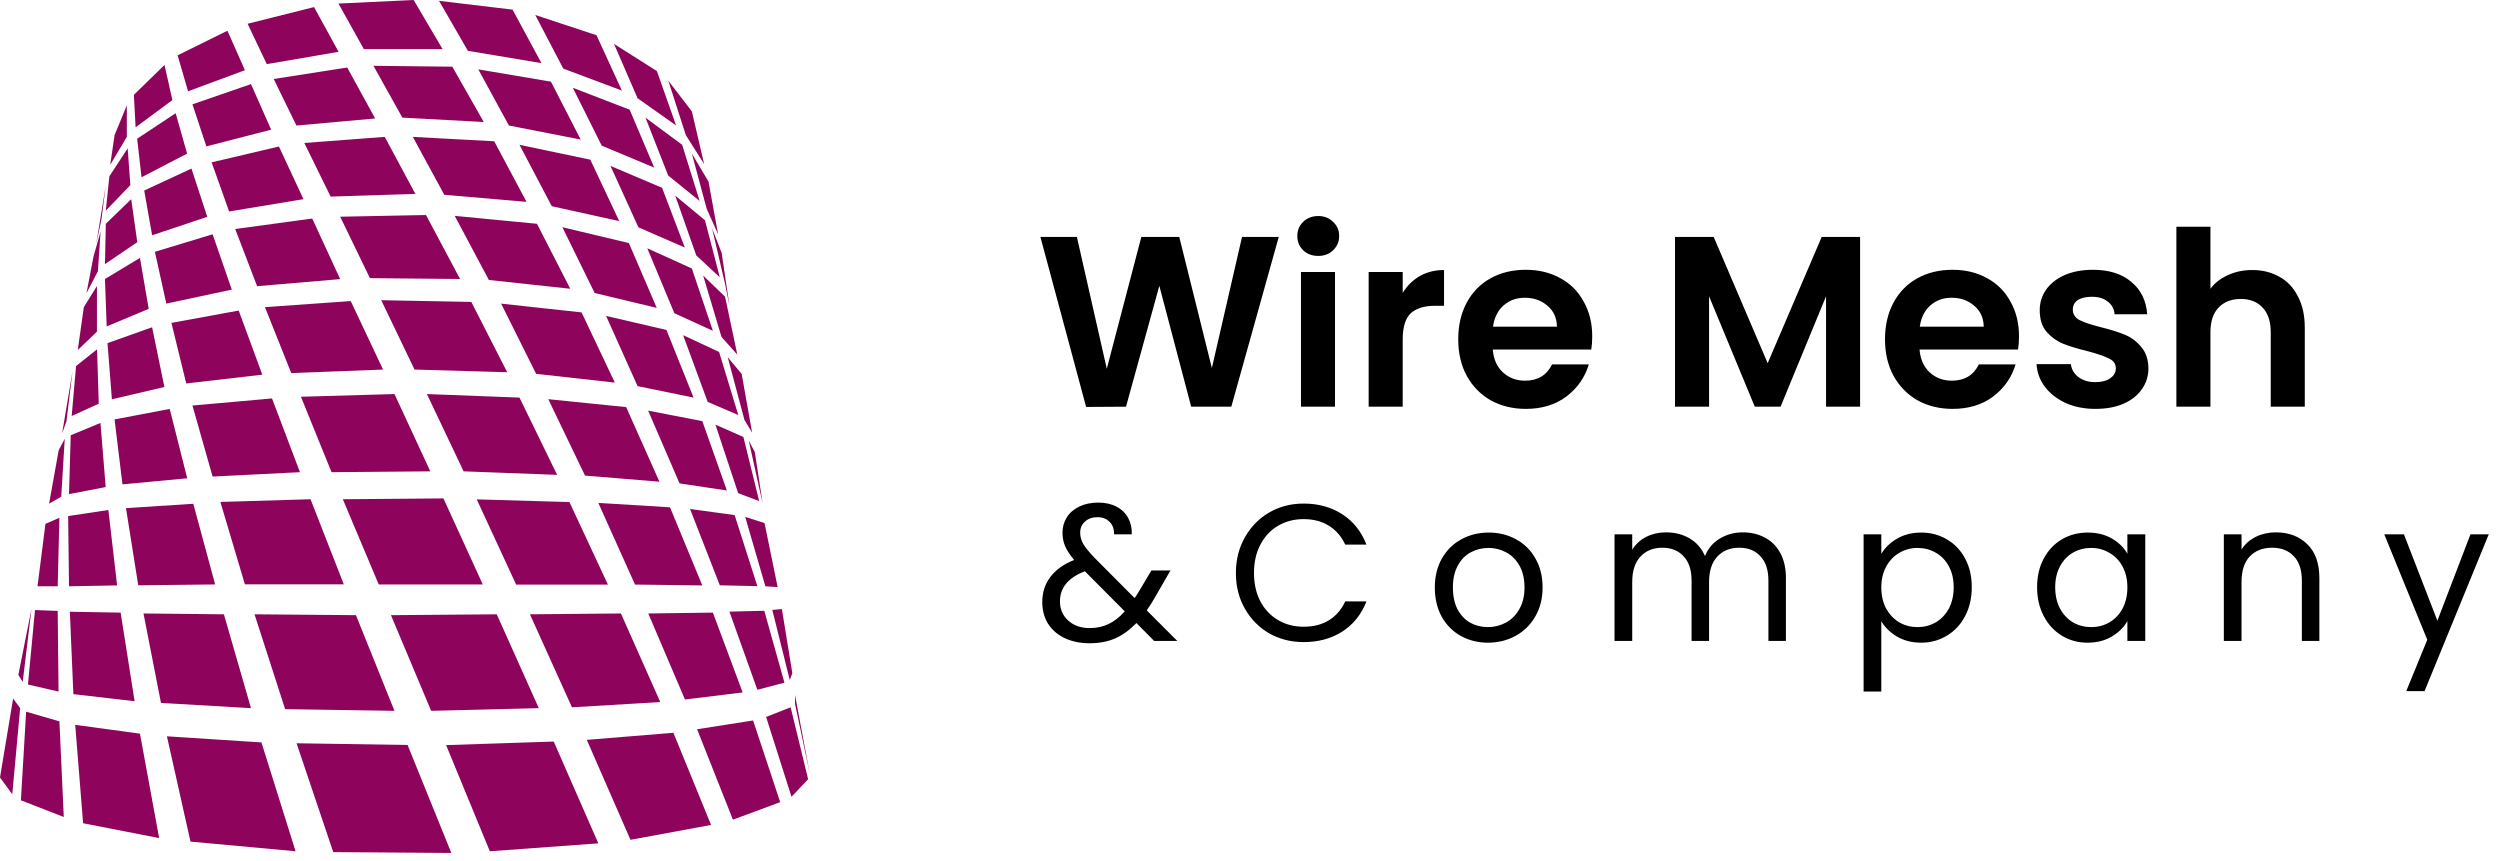
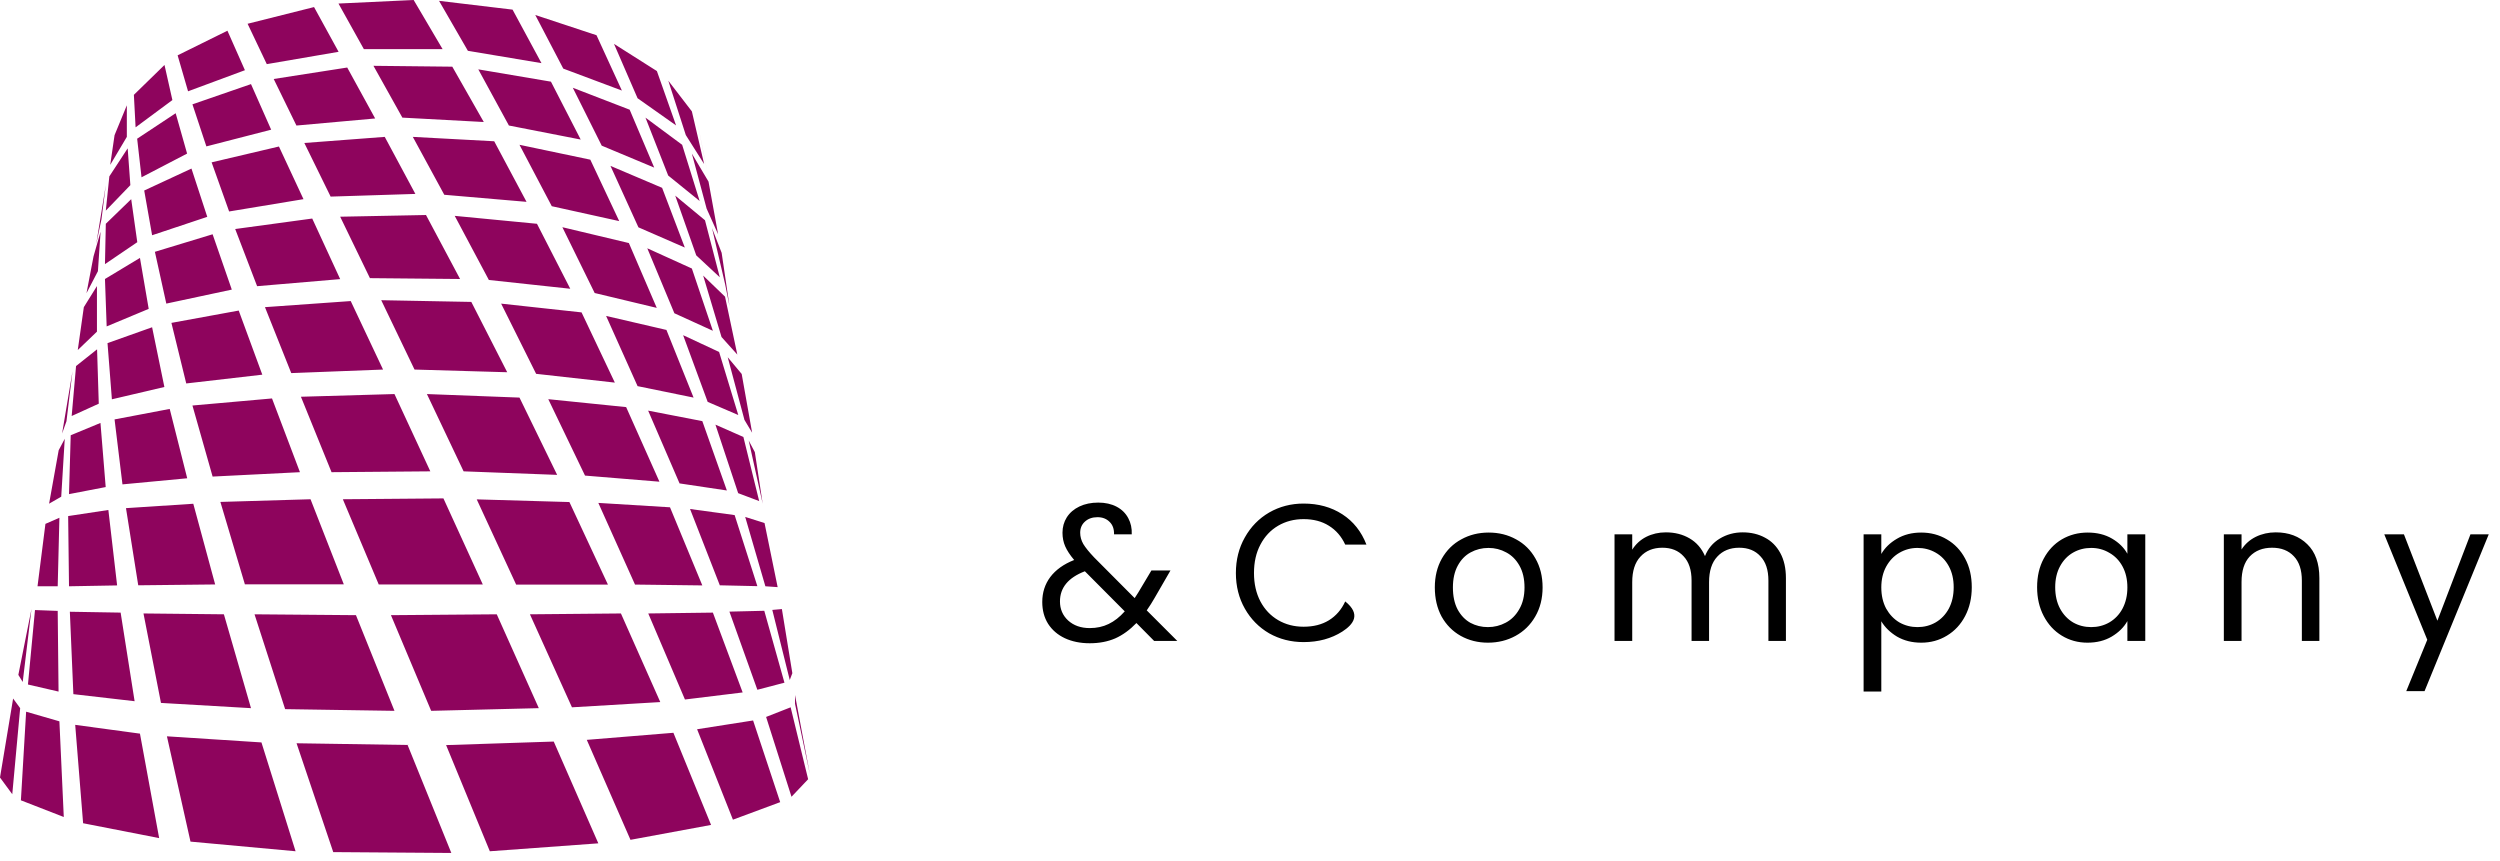
<svg xmlns="http://www.w3.org/2000/svg" width="209" height="72" viewBox="0 0 209 72" fill="none">
  <path fill-rule="evenodd" clip-rule="evenodd" d="M58.785 12.615L58.277 10.118L59.151 14.449L58.785 12.615ZM27.859 71.236L37.731 71.308L34.075 62.28L24.792 62.137L27.859 71.236ZM40.95 71.165L37.294 62.29L46.293 61.994L50.02 70.503L40.95 71.165ZM15.935 70.36L24.71 71.165L21.857 62.066L13.955 61.556L15.925 70.36H15.935ZM52.722 70.207L59.445 68.964L56.297 61.261L49.055 61.852L52.712 70.218L52.722 70.207ZM23.837 59.284L32.978 59.426L29.758 51.428L21.278 51.356L23.837 59.284ZM41.529 51.356L45.044 59.202L36.045 59.426L32.683 51.428L41.529 51.356ZM6.947 68.822L13.305 70.065L11.7 61.332L6.287 60.598L6.947 68.811V68.822ZM13.447 58.764L20.983 59.202L18.718 51.356L11.995 51.285L13.457 58.764H13.447ZM47.816 59.131L55.2 58.693L51.909 51.285L44.302 51.356L47.816 59.131ZM31.657 48.86H40.361L37.071 41.666L28.661 41.737L31.657 48.85V48.86ZM20.475 48.86L18.424 41.961L25.96 41.737L28.742 48.85H20.475V48.86ZM43.144 48.86L39.854 41.747L47.603 41.971L50.822 48.87H43.144V48.86ZM61.273 68.526L58.277 60.965L62.959 60.231L65.224 67.059L61.273 68.526ZM6.134 58.031L11.253 58.621L10.085 51.214L5.84 51.142L6.134 58.041V58.031ZM1.747 66.906L5.332 68.302L4.966 60.303L2.184 59.498L1.747 66.906ZM11.548 48.931L17.987 48.86L16.159 42.114L10.532 42.481L11.558 48.941L11.548 48.931ZM59.597 51.214L62.086 57.888L57.262 58.479L54.194 51.285L59.608 51.214H59.597ZM27.707 39.475L35.974 39.404L32.978 32.943L25.157 33.168L27.717 39.475H27.707ZM43.429 33.239L46.577 39.699L38.757 39.404L35.69 32.943L43.439 33.239H43.429ZM56.012 42.41L50.02 42.043L53.087 48.87L58.714 48.941L56.012 42.41ZM17.764 39.842L25.076 39.475L22.74 33.31L16.088 33.901L17.774 39.842H17.764ZM48.913 39.76L55.129 40.27L52.346 34.034L45.836 33.371L48.903 39.75L48.913 39.76ZM39.407 25.24L31.871 25.097L34.654 30.895L42.403 31.119L39.407 25.25V25.24ZM24.345 31.181L22.151 25.678L29.321 25.169L32.023 30.895L24.345 31.191V31.181ZM5.769 49.013L9.791 48.941L9.059 42.634L5.698 43.143L5.769 49.013ZM10.238 40.494L15.651 39.984L14.188 34.187L9.577 35.063L10.238 40.494ZM2.336 57.225L4.895 57.816L4.824 51.071L2.925 51L2.336 57.236V57.225ZM44.82 31.252L41.895 25.383L48.618 26.116L51.401 31.986L44.82 31.252ZM66.098 59.131L64.046 59.936L66.169 66.61L67.56 65.143L66.098 59.131ZM15.57 32.057L21.928 31.323L19.957 25.963L14.331 26.993L15.57 32.057ZM63.904 51.061L60.979 51.132L63.315 57.664L65.58 57.073L63.894 51.061H63.904ZM0 65L1.026 66.396L1.686 59.202L1.097 58.397L0 65ZM60.176 48.931L57.688 42.552L61.416 43.062L63.315 49.002L60.166 48.931H60.176ZM35.608 17.975L28.438 18.117L30.926 23.253L38.462 23.324L35.608 17.965V17.975ZM21.491 23.915L19.663 19.146L26.102 18.27L28.438 23.334L21.491 23.925V23.915ZM56.815 40.423L54.184 34.329L58.714 35.206L60.766 41.004L56.815 40.413V40.423ZM40.869 23.406L38.015 18.046L44.891 18.708L47.674 24.14L40.869 23.406ZM55.718 27.584L50.67 26.412L53.301 32.281L57.983 33.239L55.718 27.594V27.584ZM9.354 33.382L13.742 32.352L12.716 27.359L8.988 28.684L9.354 33.382ZM5.769 41.309L8.836 40.718L8.399 35.358L5.911 36.388L5.769 41.299V41.309ZM13.894 25.383L19.378 24.211L17.774 19.585L12.949 21.052L13.904 25.383H13.894ZM27.636 16.436L34.725 16.212L32.165 11.443L25.442 11.953L27.636 16.426V16.436ZM37.142 16.283L34.511 11.443L41.316 11.81L44.018 16.874L37.142 16.283ZM3.138 49.013H4.824L4.966 43.286L3.798 43.795L3.138 49.002V49.013ZM52.569 20.318L47.014 18.994L49.715 24.496L54.905 25.739L52.569 20.308V20.318ZM19.155 17.679L25.371 16.65L23.319 12.248L17.692 13.573L19.155 17.679ZM1.534 56.421L2.631 50.918L1.899 57.012L1.534 56.421ZM46.14 17.241L51.767 18.484L49.35 13.349L43.429 12.105L46.13 17.241H46.14ZM66.463 58.102L67.702 64.705L66.463 58.836V58.102ZM37.802 5.574L31.221 5.502L33.638 9.833L40.443 10.2L37.812 5.574H37.802ZM66.026 56.859L64.564 50.989L65.366 50.918L66.24 56.278L66.016 56.869L66.026 56.859ZM24.782 10.495L22.882 6.603L29.027 5.645L31.363 9.904L24.782 10.495ZM63.904 43.724L62.299 43.215L63.985 49.013L65.011 49.084L63.914 43.724H63.904ZM61.71 41.228L63.467 41.89L62.147 36.53L59.811 35.501L61.71 41.228ZM8.917 27.288L12.431 25.821L11.7 21.561L8.775 23.324L8.917 27.288ZM12.716 19.666L12.056 15.927L16.006 14.092L17.327 18.128L12.716 19.666ZM42.555 10.495L48.547 11.667L46.059 6.827L39.986 5.798L42.545 10.495H42.555ZM60.105 29.418L57.109 28.022L59.161 33.596L61.72 34.696L60.115 29.418H60.105ZM5.992 34.778L8.257 33.748L8.115 29.204L6.358 30.6L5.992 34.778ZM17.256 12.248L16.088 8.722L20.983 7.031L22.669 10.842L17.256 12.238V12.248ZM56.378 26.188L54.113 20.756L57.84 22.448L59.597 27.655L56.378 26.188ZM4.093 42.114L5.119 41.523L5.413 36.683L4.906 37.641L4.103 42.114H4.093ZM55.352 15.702L57.251 20.695L53.372 19.004L51.036 13.868L55.352 15.702ZM30.418 4.106H37L34.582 0L28.296 0.296L30.418 4.106ZM39.122 4.259L36.705 0.071L42.85 0.805L45.267 5.278L39.122 4.249V4.259ZM22.303 5.36L20.699 1.987L26.254 0.591L28.306 4.331L22.314 5.36H22.303ZM50.304 12.177L47.887 7.337L52.64 9.171L54.692 14.011L50.304 12.177ZM11.842 14.816L15.641 12.839L14.686 9.466L11.466 11.596L11.832 14.826L11.842 14.816ZM47.085 5.727L44.749 1.253L49.868 2.945L51.99 7.571L47.095 5.737L47.085 5.727ZM15.722 7.632L20.475 5.869L19.013 2.568L14.849 4.626L15.722 7.632ZM8.775 22.081L8.846 18.708L10.969 16.65L11.477 20.247L8.775 22.081ZM6.5 29.275L7.008 25.678L8.105 23.915V27.726L6.5 29.265V29.275ZM63.102 37.783L63.762 42.114L62.594 36.836L63.102 37.794V37.783ZM62.228 35.073L60.837 29.866L62.005 31.262L62.878 36.174L62.218 35.073H62.228ZM60.613 24.802L61.639 29.642L60.319 28.175L58.785 23.039L60.613 24.802ZM5.19 36.245L6.063 31.038L5.556 35.216L5.19 36.245ZM58.937 18.413L56.449 16.355L58.206 21.348L60.176 23.182L58.937 18.413ZM55.86 14.673L53.961 9.833L57.028 12.105L58.49 16.803L55.86 14.673ZM53.301 8.213L56.52 10.485L54.916 5.941L51.33 3.668L53.301 8.213ZM11.335 10.638L11.192 7.928L13.752 5.431L14.412 8.366L11.345 10.638H11.335ZM8.846 17.608L10.898 15.478L10.674 12.401L9.141 14.745L8.846 17.608ZM7.231 24.506L8.186 22.672L8.409 19.371L7.82 21.429L7.231 24.506ZM60.329 21.134L59.526 19.075L60.623 23.773L60.989 25.607L60.329 21.134ZM59.08 17.465L57.84 12.839L59.232 15.183L60.034 19.585L59.08 17.455V17.465ZM57.84 9.313L58.866 13.715L57.333 11.29L55.87 6.746L57.84 9.313ZM9.212 13.797L9.577 11.3L10.603 8.804V11.443L9.212 13.787V13.797ZM8.044 20.4L8.481 18.341L8.846 15.478L8.044 20.39V20.4Z" fill="#8E045D" />
-   <path d="M106.903 19.809L102.938 34H99.583L96.92 23.895L94.135 34L90.8 34.02L86.978 19.809H90.028L92.528 30.828L95.415 19.809H98.587L101.312 30.767L103.833 19.809H106.903ZM110.205 21.395C109.703 21.395 109.283 21.239 108.944 20.927C108.619 20.602 108.456 20.202 108.456 19.728C108.456 19.253 108.619 18.86 108.944 18.548C109.283 18.223 109.703 18.06 110.205 18.06C110.706 18.06 111.12 18.223 111.445 18.548C111.784 18.86 111.953 19.253 111.953 19.728C111.953 20.202 111.784 20.602 111.445 20.927C111.12 21.239 110.706 21.395 110.205 21.395ZM111.607 22.737V34H108.761V22.737H111.607ZM117.266 24.485C117.632 23.889 118.106 23.421 118.689 23.082C119.286 22.743 119.963 22.574 120.722 22.574V25.563H119.97C119.076 25.563 118.398 25.773 117.937 26.193C117.49 26.613 117.266 27.345 117.266 28.389V34H114.42V22.737H117.266V24.485ZM133.11 28.124C133.11 28.531 133.083 28.897 133.029 29.222H124.795C124.862 30.035 125.147 30.672 125.649 31.133C126.15 31.594 126.767 31.825 127.499 31.825C128.556 31.825 129.308 31.37 129.755 30.462H132.825C132.5 31.547 131.877 32.441 130.955 33.146C130.033 33.837 128.901 34.183 127.56 34.183C126.475 34.183 125.499 33.946 124.632 33.471C123.778 32.983 123.107 32.299 122.619 31.418C122.145 30.537 121.908 29.52 121.908 28.368C121.908 27.203 122.145 26.179 122.619 25.298C123.094 24.417 123.758 23.74 124.612 23.265C125.466 22.791 126.448 22.554 127.56 22.554C128.63 22.554 129.586 22.784 130.426 23.245C131.28 23.706 131.938 24.363 132.398 25.217C132.873 26.057 133.11 27.026 133.11 28.124ZM130.162 27.311C130.148 26.579 129.884 25.996 129.369 25.563C128.854 25.115 128.224 24.892 127.478 24.892C126.773 24.892 126.177 25.108 125.689 25.542C125.215 25.962 124.923 26.552 124.815 27.311H130.162ZM155.504 19.809V34H152.658V24.77L148.856 34H146.701L142.878 24.77V34H140.032V19.809H143.265L147.778 30.361L152.292 19.809H155.504ZM168.789 28.124C168.789 28.531 168.762 28.897 168.707 29.222H160.473C160.541 30.035 160.826 30.672 161.327 31.133C161.829 31.594 162.445 31.825 163.177 31.825C164.235 31.825 164.987 31.37 165.434 30.462H168.504C168.179 31.547 167.555 32.441 166.634 33.146C165.712 33.837 164.58 34.183 163.238 34.183C162.154 34.183 161.178 33.946 160.311 33.471C159.457 32.983 158.786 32.299 158.298 31.418C157.824 30.537 157.586 29.52 157.586 28.368C157.586 27.203 157.824 26.179 158.298 25.298C158.772 24.417 159.436 23.74 160.29 23.265C161.144 22.791 162.127 22.554 163.238 22.554C164.309 22.554 165.265 22.784 166.105 23.245C166.959 23.706 167.616 24.363 168.077 25.217C168.552 26.057 168.789 27.026 168.789 28.124ZM165.841 27.311C165.827 26.579 165.563 25.996 165.048 25.563C164.533 25.115 163.903 24.892 163.157 24.892C162.452 24.892 161.856 25.108 161.368 25.542C160.894 25.962 160.602 26.552 160.494 27.311H165.841ZM175.177 34.183C174.255 34.183 173.428 34.02 172.696 33.695C171.964 33.356 171.381 32.902 170.948 32.333C170.527 31.764 170.297 31.133 170.256 30.442H173.123C173.177 30.876 173.387 31.235 173.753 31.52C174.133 31.804 174.6 31.947 175.156 31.947C175.698 31.947 176.119 31.838 176.417 31.621C176.728 31.404 176.884 31.127 176.884 30.788C176.884 30.422 176.695 30.151 176.315 29.974C175.949 29.785 175.36 29.581 174.546 29.364C173.706 29.161 173.015 28.951 172.473 28.734C171.944 28.517 171.483 28.185 171.09 27.738C170.71 27.291 170.521 26.688 170.521 25.928C170.521 25.305 170.697 24.736 171.049 24.221C171.415 23.706 171.93 23.299 172.594 23.001C173.272 22.703 174.065 22.554 174.973 22.554C176.315 22.554 177.386 22.892 178.186 23.57C178.985 24.234 179.426 25.136 179.507 26.274H176.783C176.742 25.827 176.552 25.474 176.213 25.217C175.888 24.946 175.448 24.81 174.892 24.81C174.377 24.81 173.977 24.905 173.692 25.095C173.421 25.285 173.286 25.549 173.286 25.888C173.286 26.267 173.476 26.559 173.855 26.762C174.235 26.952 174.824 27.148 175.624 27.352C176.437 27.555 177.108 27.765 177.637 27.982C178.165 28.199 178.619 28.538 178.999 28.998C179.392 29.446 179.595 30.042 179.609 30.788C179.609 31.438 179.426 32.021 179.06 32.536C178.707 33.051 178.192 33.458 177.515 33.756C176.85 34.041 176.071 34.183 175.177 34.183ZM188.289 22.574C189.142 22.574 189.901 22.764 190.566 23.143C191.23 23.509 191.745 24.058 192.111 24.79C192.49 25.508 192.68 26.376 192.68 27.392V34H189.834V27.779C189.834 26.884 189.61 26.2 189.163 25.725C188.715 25.237 188.106 24.993 187.333 24.993C186.547 24.993 185.923 25.237 185.463 25.725C185.015 26.2 184.792 26.884 184.792 27.779V34H181.945V18.955H184.792V24.139C185.158 23.651 185.645 23.272 186.255 23.001C186.865 22.716 187.543 22.574 188.289 22.574Z" fill="black" />
-   <path d="M96.485 53.581L95.005 52.085C94.452 52.66 93.861 53.088 93.232 53.37C92.603 53.641 91.893 53.776 91.101 53.776C90.32 53.776 89.626 53.636 89.019 53.353C88.423 53.072 87.957 52.67 87.621 52.15C87.295 51.629 87.133 51.022 87.133 50.328C87.133 49.537 87.355 48.843 87.799 48.246C88.255 47.639 88.922 47.162 89.8 46.815C89.453 46.403 89.204 46.023 89.052 45.676C88.9 45.33 88.824 44.95 88.824 44.538C88.824 44.061 88.943 43.633 89.182 43.253C89.431 42.863 89.784 42.559 90.239 42.342C90.695 42.125 91.221 42.017 91.817 42.017C92.402 42.017 92.912 42.131 93.346 42.358C93.779 42.586 94.105 42.906 94.322 43.318C94.538 43.719 94.636 44.169 94.614 44.668H93.134C93.145 44.224 93.02 43.877 92.76 43.627C92.5 43.367 92.164 43.237 91.752 43.237C91.318 43.237 90.966 43.361 90.695 43.611C90.434 43.849 90.304 44.158 90.304 44.538C90.304 44.863 90.391 45.178 90.564 45.481C90.749 45.785 91.052 46.159 91.475 46.604L94.858 50.003L95.151 49.547L96.257 47.693H97.851L96.517 50.003C96.333 50.328 96.116 50.67 95.867 51.028L98.42 53.581H96.485ZM91.101 52.508C91.687 52.508 92.213 52.394 92.679 52.166C93.156 51.938 93.606 51.586 94.029 51.109L90.695 47.758C89.307 48.29 88.613 49.13 88.613 50.279C88.613 50.919 88.84 51.45 89.296 51.873C89.762 52.296 90.364 52.508 91.101 52.508ZM103.32 47.905C103.32 46.799 103.57 45.807 104.069 44.928C104.567 44.039 105.245 43.345 106.102 42.846C106.969 42.348 107.929 42.098 108.981 42.098C110.217 42.098 111.296 42.396 112.217 42.993C113.139 43.589 113.811 44.435 114.234 45.53H112.461C112.147 44.847 111.691 44.321 111.095 43.952C110.509 43.584 109.805 43.399 108.981 43.399C108.189 43.399 107.479 43.584 106.85 43.952C106.221 44.321 105.728 44.847 105.37 45.53C105.012 46.202 104.833 46.994 104.833 47.905C104.833 48.805 105.012 49.596 105.37 50.279C105.728 50.952 106.221 51.472 106.85 51.841C107.479 52.21 108.189 52.394 108.981 52.394C109.805 52.394 110.509 52.215 111.095 51.857C111.691 51.489 112.147 50.963 112.461 50.279H114.234C113.811 51.364 113.139 52.204 112.217 52.8C111.296 53.386 110.217 53.679 108.981 53.679C107.929 53.679 106.969 53.435 106.102 52.947C105.245 52.448 104.567 51.76 104.069 50.881C103.57 50.003 103.32 49.011 103.32 47.905ZM124.391 53.728C123.556 53.728 122.797 53.538 122.114 53.158C121.442 52.779 120.91 52.242 120.52 51.548C120.14 50.843 119.951 50.03 119.951 49.108C119.951 48.198 120.146 47.395 120.536 46.701C120.937 45.996 121.479 45.46 122.163 45.091C122.846 44.711 123.61 44.522 124.456 44.522C125.302 44.522 126.066 44.711 126.749 45.091C127.432 45.46 127.969 45.991 128.36 46.685C128.761 47.379 128.961 48.187 128.961 49.108C128.961 50.03 128.755 50.843 128.343 51.548C127.942 52.242 127.394 52.779 126.701 53.158C126.007 53.538 125.237 53.728 124.391 53.728ZM124.391 52.426C124.922 52.426 125.421 52.302 125.887 52.052C126.354 51.803 126.728 51.429 127.01 50.93C127.302 50.431 127.449 49.824 127.449 49.108C127.449 48.393 127.308 47.785 127.026 47.287C126.744 46.788 126.375 46.419 125.92 46.181C125.464 45.931 124.971 45.807 124.44 45.807C123.898 45.807 123.399 45.931 122.943 46.181C122.499 46.419 122.141 46.788 121.87 47.287C121.599 47.785 121.463 48.393 121.463 49.108C121.463 49.835 121.593 50.447 121.854 50.946C122.125 51.445 122.482 51.819 122.927 52.069C123.372 52.307 123.86 52.426 124.391 52.426ZM145.692 44.505C146.386 44.505 147.004 44.652 147.546 44.945C148.089 45.227 148.517 45.655 148.831 46.23C149.146 46.804 149.303 47.504 149.303 48.328V53.581H147.839V48.539C147.839 47.65 147.617 46.972 147.172 46.506C146.739 46.029 146.148 45.79 145.399 45.79C144.63 45.79 144.017 46.04 143.561 46.538C143.106 47.026 142.878 47.737 142.878 48.669V53.581H141.415V48.539C141.415 47.65 141.192 46.972 140.748 46.506C140.314 46.029 139.723 45.79 138.975 45.79C138.205 45.79 137.592 46.04 137.137 46.538C136.681 47.026 136.454 47.737 136.454 48.669V53.581H134.974V44.668H136.454V45.953C136.747 45.487 137.137 45.129 137.625 44.88C138.124 44.63 138.671 44.505 139.268 44.505C140.016 44.505 140.677 44.673 141.252 45.01C141.827 45.346 142.255 45.839 142.537 46.49C142.786 45.861 143.198 45.373 143.773 45.026C144.348 44.679 144.987 44.505 145.692 44.505ZM157.277 46.311C157.57 45.801 158.004 45.378 158.578 45.042C159.164 44.695 159.842 44.522 160.612 44.522C161.403 44.522 162.119 44.711 162.759 45.091C163.409 45.471 163.919 46.007 164.287 46.701C164.656 47.384 164.84 48.181 164.84 49.092C164.84 49.992 164.656 50.794 164.287 51.499C163.919 52.204 163.409 52.752 162.759 53.142C162.119 53.532 161.403 53.728 160.612 53.728C159.853 53.728 159.18 53.56 158.595 53.223C158.02 52.876 157.581 52.448 157.277 51.938V57.81H155.797V44.668H157.277V46.311ZM163.328 49.092C163.328 48.42 163.192 47.834 162.921 47.336C162.65 46.837 162.281 46.457 161.815 46.197C161.36 45.937 160.856 45.807 160.303 45.807C159.76 45.807 159.256 45.942 158.79 46.213C158.334 46.474 157.966 46.858 157.684 47.368C157.413 47.867 157.277 48.447 157.277 49.108C157.277 49.781 157.413 50.372 157.684 50.881C157.966 51.38 158.334 51.765 158.79 52.036C159.256 52.296 159.76 52.426 160.303 52.426C160.856 52.426 161.36 52.296 161.815 52.036C162.281 51.765 162.65 51.38 162.921 50.881C163.192 50.372 163.328 49.775 163.328 49.092ZM170.302 49.092C170.302 48.181 170.486 47.384 170.855 46.701C171.224 46.007 171.728 45.471 172.368 45.091C173.018 44.711 173.739 44.522 174.531 44.522C175.311 44.522 175.989 44.69 176.564 45.026C177.139 45.362 177.567 45.785 177.849 46.295V44.668H179.345V53.581H177.849V51.922C177.556 52.443 177.117 52.876 176.531 53.223C175.957 53.56 175.284 53.728 174.514 53.728C173.723 53.728 173.007 53.532 172.368 53.142C171.728 52.752 171.224 52.204 170.855 51.499C170.486 50.794 170.302 49.992 170.302 49.092ZM177.849 49.108C177.849 48.436 177.713 47.851 177.442 47.352C177.171 46.853 176.802 46.474 176.336 46.213C175.881 45.942 175.377 45.807 174.824 45.807C174.271 45.807 173.766 45.937 173.311 46.197C172.855 46.457 172.492 46.837 172.221 47.336C171.95 47.834 171.815 48.42 171.815 49.092C171.815 49.775 171.95 50.372 172.221 50.881C172.492 51.38 172.855 51.765 173.311 52.036C173.766 52.296 174.271 52.426 174.824 52.426C175.377 52.426 175.881 52.296 176.336 52.036C176.802 51.765 177.171 51.38 177.442 50.881C177.713 50.372 177.849 49.781 177.849 49.108ZM190.255 44.505C191.34 44.505 192.218 44.836 192.89 45.498C193.563 46.148 193.899 47.092 193.899 48.328V53.581H192.435V48.539C192.435 47.65 192.213 46.972 191.768 46.506C191.323 46.029 190.716 45.79 189.946 45.79C189.166 45.79 188.542 46.034 188.076 46.522C187.62 47.01 187.393 47.721 187.393 48.653V53.581H185.913V44.668H187.393V45.937C187.685 45.481 188.081 45.129 188.58 44.88C189.09 44.63 189.648 44.505 190.255 44.505ZM208.06 44.668L202.692 57.778H201.163L202.92 53.484L199.325 44.668H200.968L203.766 51.89L206.531 44.668H208.06Z" fill="black" />
+   <path d="M96.485 53.581L95.005 52.085C94.452 52.66 93.861 53.088 93.232 53.37C92.603 53.641 91.893 53.776 91.101 53.776C90.32 53.776 89.626 53.636 89.019 53.353C88.423 53.072 87.957 52.67 87.621 52.15C87.295 51.629 87.133 51.022 87.133 50.328C87.133 49.537 87.355 48.843 87.799 48.246C88.255 47.639 88.922 47.162 89.8 46.815C89.453 46.403 89.204 46.023 89.052 45.676C88.9 45.33 88.824 44.95 88.824 44.538C88.824 44.061 88.943 43.633 89.182 43.253C89.431 42.863 89.784 42.559 90.239 42.342C90.695 42.125 91.221 42.017 91.817 42.017C92.402 42.017 92.912 42.131 93.346 42.358C93.779 42.586 94.105 42.906 94.322 43.318C94.538 43.719 94.636 44.169 94.614 44.668H93.134C93.145 44.224 93.02 43.877 92.76 43.627C92.5 43.367 92.164 43.237 91.752 43.237C91.318 43.237 90.966 43.361 90.695 43.611C90.434 43.849 90.304 44.158 90.304 44.538C90.304 44.863 90.391 45.178 90.564 45.481C90.749 45.785 91.052 46.159 91.475 46.604L94.858 50.003L95.151 49.547L96.257 47.693H97.851L96.517 50.003C96.333 50.328 96.116 50.67 95.867 51.028L98.42 53.581H96.485ZM91.101 52.508C91.687 52.508 92.213 52.394 92.679 52.166C93.156 51.938 93.606 51.586 94.029 51.109L90.695 47.758C89.307 48.29 88.613 49.13 88.613 50.279C88.613 50.919 88.84 51.45 89.296 51.873C89.762 52.296 90.364 52.508 91.101 52.508ZM103.32 47.905C103.32 46.799 103.57 45.807 104.069 44.928C104.567 44.039 105.245 43.345 106.102 42.846C106.969 42.348 107.929 42.098 108.981 42.098C110.217 42.098 111.296 42.396 112.217 42.993C113.139 43.589 113.811 44.435 114.234 45.53H112.461C112.147 44.847 111.691 44.321 111.095 43.952C110.509 43.584 109.805 43.399 108.981 43.399C108.189 43.399 107.479 43.584 106.85 43.952C106.221 44.321 105.728 44.847 105.37 45.53C105.012 46.202 104.833 46.994 104.833 47.905C104.833 48.805 105.012 49.596 105.37 50.279C105.728 50.952 106.221 51.472 106.85 51.841C107.479 52.21 108.189 52.394 108.981 52.394C109.805 52.394 110.509 52.215 111.095 51.857C111.691 51.489 112.147 50.963 112.461 50.279C113.811 51.364 113.139 52.204 112.217 52.8C111.296 53.386 110.217 53.679 108.981 53.679C107.929 53.679 106.969 53.435 106.102 52.947C105.245 52.448 104.567 51.76 104.069 50.881C103.57 50.003 103.32 49.011 103.32 47.905ZM124.391 53.728C123.556 53.728 122.797 53.538 122.114 53.158C121.442 52.779 120.91 52.242 120.52 51.548C120.14 50.843 119.951 50.03 119.951 49.108C119.951 48.198 120.146 47.395 120.536 46.701C120.937 45.996 121.479 45.46 122.163 45.091C122.846 44.711 123.61 44.522 124.456 44.522C125.302 44.522 126.066 44.711 126.749 45.091C127.432 45.46 127.969 45.991 128.36 46.685C128.761 47.379 128.961 48.187 128.961 49.108C128.961 50.03 128.755 50.843 128.343 51.548C127.942 52.242 127.394 52.779 126.701 53.158C126.007 53.538 125.237 53.728 124.391 53.728ZM124.391 52.426C124.922 52.426 125.421 52.302 125.887 52.052C126.354 51.803 126.728 51.429 127.01 50.93C127.302 50.431 127.449 49.824 127.449 49.108C127.449 48.393 127.308 47.785 127.026 47.287C126.744 46.788 126.375 46.419 125.92 46.181C125.464 45.931 124.971 45.807 124.44 45.807C123.898 45.807 123.399 45.931 122.943 46.181C122.499 46.419 122.141 46.788 121.87 47.287C121.599 47.785 121.463 48.393 121.463 49.108C121.463 49.835 121.593 50.447 121.854 50.946C122.125 51.445 122.482 51.819 122.927 52.069C123.372 52.307 123.86 52.426 124.391 52.426ZM145.692 44.505C146.386 44.505 147.004 44.652 147.546 44.945C148.089 45.227 148.517 45.655 148.831 46.23C149.146 46.804 149.303 47.504 149.303 48.328V53.581H147.839V48.539C147.839 47.65 147.617 46.972 147.172 46.506C146.739 46.029 146.148 45.79 145.399 45.79C144.63 45.79 144.017 46.04 143.561 46.538C143.106 47.026 142.878 47.737 142.878 48.669V53.581H141.415V48.539C141.415 47.65 141.192 46.972 140.748 46.506C140.314 46.029 139.723 45.79 138.975 45.79C138.205 45.79 137.592 46.04 137.137 46.538C136.681 47.026 136.454 47.737 136.454 48.669V53.581H134.974V44.668H136.454V45.953C136.747 45.487 137.137 45.129 137.625 44.88C138.124 44.63 138.671 44.505 139.268 44.505C140.016 44.505 140.677 44.673 141.252 45.01C141.827 45.346 142.255 45.839 142.537 46.49C142.786 45.861 143.198 45.373 143.773 45.026C144.348 44.679 144.987 44.505 145.692 44.505ZM157.277 46.311C157.57 45.801 158.004 45.378 158.578 45.042C159.164 44.695 159.842 44.522 160.612 44.522C161.403 44.522 162.119 44.711 162.759 45.091C163.409 45.471 163.919 46.007 164.287 46.701C164.656 47.384 164.84 48.181 164.84 49.092C164.84 49.992 164.656 50.794 164.287 51.499C163.919 52.204 163.409 52.752 162.759 53.142C162.119 53.532 161.403 53.728 160.612 53.728C159.853 53.728 159.18 53.56 158.595 53.223C158.02 52.876 157.581 52.448 157.277 51.938V57.81H155.797V44.668H157.277V46.311ZM163.328 49.092C163.328 48.42 163.192 47.834 162.921 47.336C162.65 46.837 162.281 46.457 161.815 46.197C161.36 45.937 160.856 45.807 160.303 45.807C159.76 45.807 159.256 45.942 158.79 46.213C158.334 46.474 157.966 46.858 157.684 47.368C157.413 47.867 157.277 48.447 157.277 49.108C157.277 49.781 157.413 50.372 157.684 50.881C157.966 51.38 158.334 51.765 158.79 52.036C159.256 52.296 159.76 52.426 160.303 52.426C160.856 52.426 161.36 52.296 161.815 52.036C162.281 51.765 162.65 51.38 162.921 50.881C163.192 50.372 163.328 49.775 163.328 49.092ZM170.302 49.092C170.302 48.181 170.486 47.384 170.855 46.701C171.224 46.007 171.728 45.471 172.368 45.091C173.018 44.711 173.739 44.522 174.531 44.522C175.311 44.522 175.989 44.69 176.564 45.026C177.139 45.362 177.567 45.785 177.849 46.295V44.668H179.345V53.581H177.849V51.922C177.556 52.443 177.117 52.876 176.531 53.223C175.957 53.56 175.284 53.728 174.514 53.728C173.723 53.728 173.007 53.532 172.368 53.142C171.728 52.752 171.224 52.204 170.855 51.499C170.486 50.794 170.302 49.992 170.302 49.092ZM177.849 49.108C177.849 48.436 177.713 47.851 177.442 47.352C177.171 46.853 176.802 46.474 176.336 46.213C175.881 45.942 175.377 45.807 174.824 45.807C174.271 45.807 173.766 45.937 173.311 46.197C172.855 46.457 172.492 46.837 172.221 47.336C171.95 47.834 171.815 48.42 171.815 49.092C171.815 49.775 171.95 50.372 172.221 50.881C172.492 51.38 172.855 51.765 173.311 52.036C173.766 52.296 174.271 52.426 174.824 52.426C175.377 52.426 175.881 52.296 176.336 52.036C176.802 51.765 177.171 51.38 177.442 50.881C177.713 50.372 177.849 49.781 177.849 49.108ZM190.255 44.505C191.34 44.505 192.218 44.836 192.89 45.498C193.563 46.148 193.899 47.092 193.899 48.328V53.581H192.435V48.539C192.435 47.65 192.213 46.972 191.768 46.506C191.323 46.029 190.716 45.79 189.946 45.79C189.166 45.79 188.542 46.034 188.076 46.522C187.62 47.01 187.393 47.721 187.393 48.653V53.581H185.913V44.668H187.393V45.937C187.685 45.481 188.081 45.129 188.58 44.88C189.09 44.63 189.648 44.505 190.255 44.505ZM208.06 44.668L202.692 57.778H201.163L202.92 53.484L199.325 44.668H200.968L203.766 51.89L206.531 44.668H208.06Z" fill="black" />
</svg>